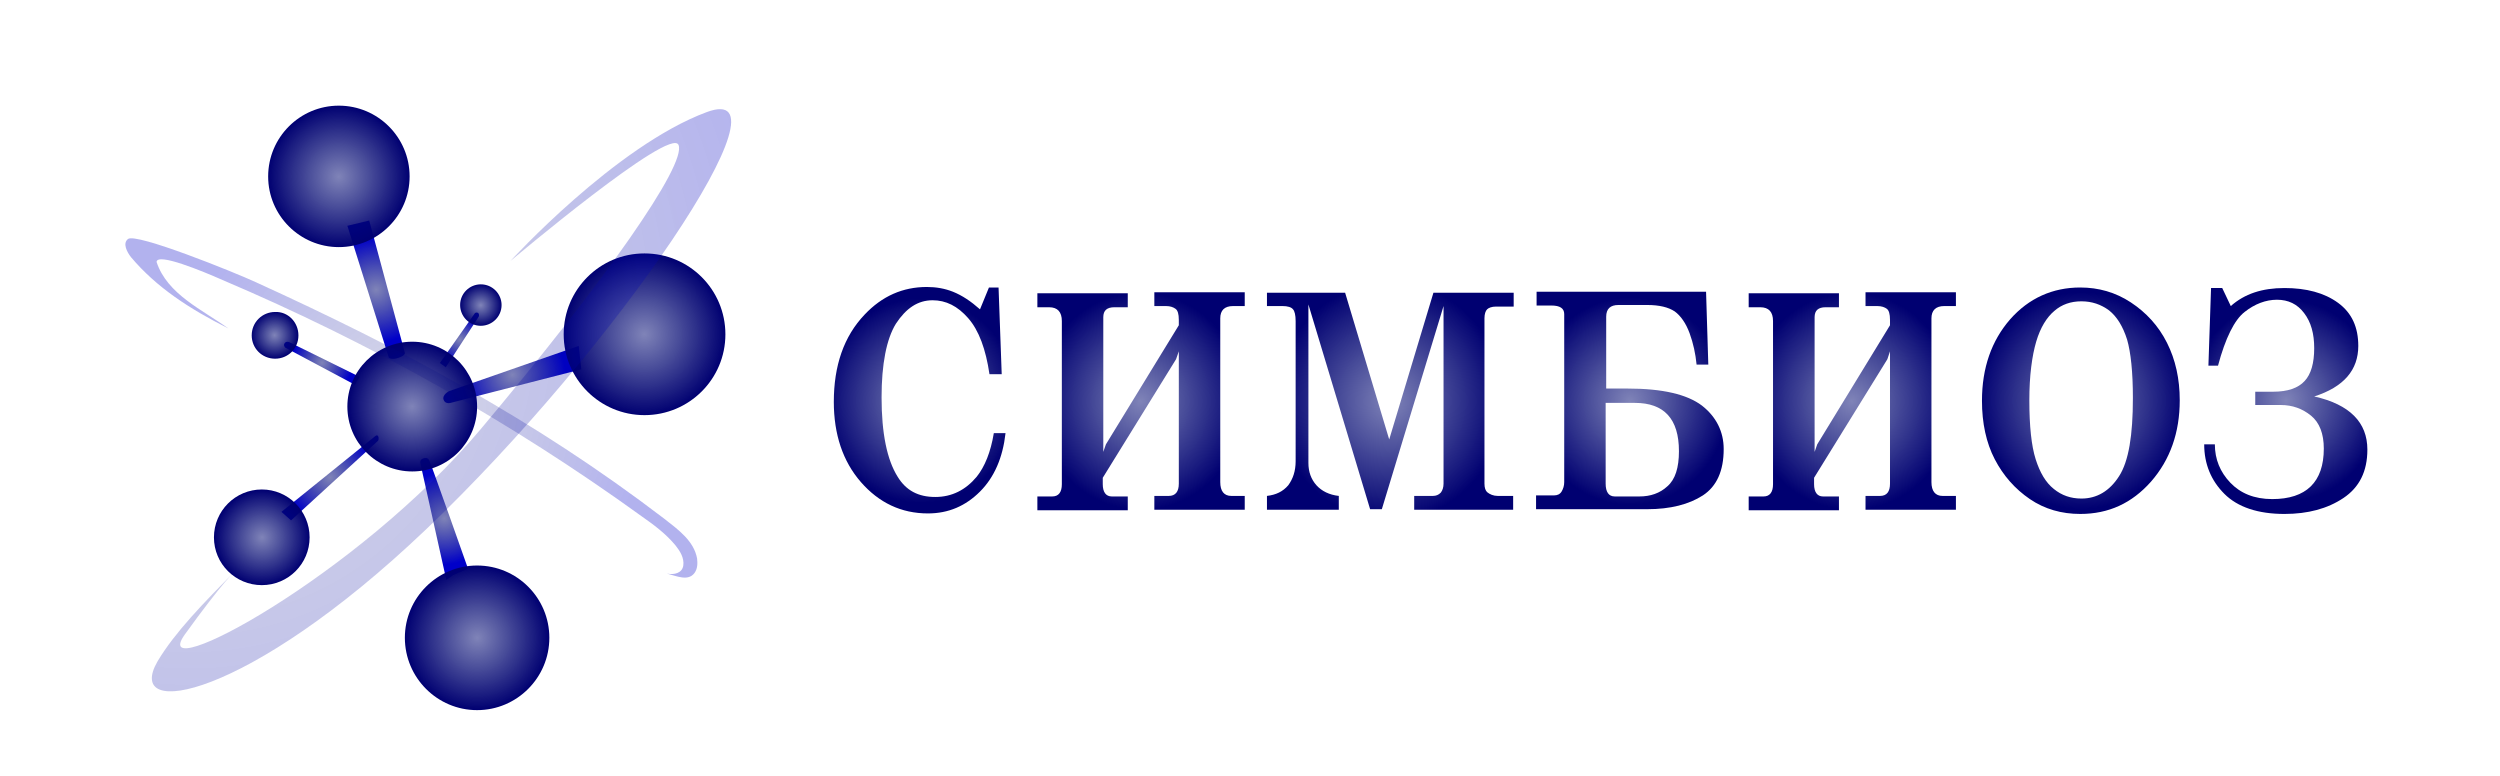
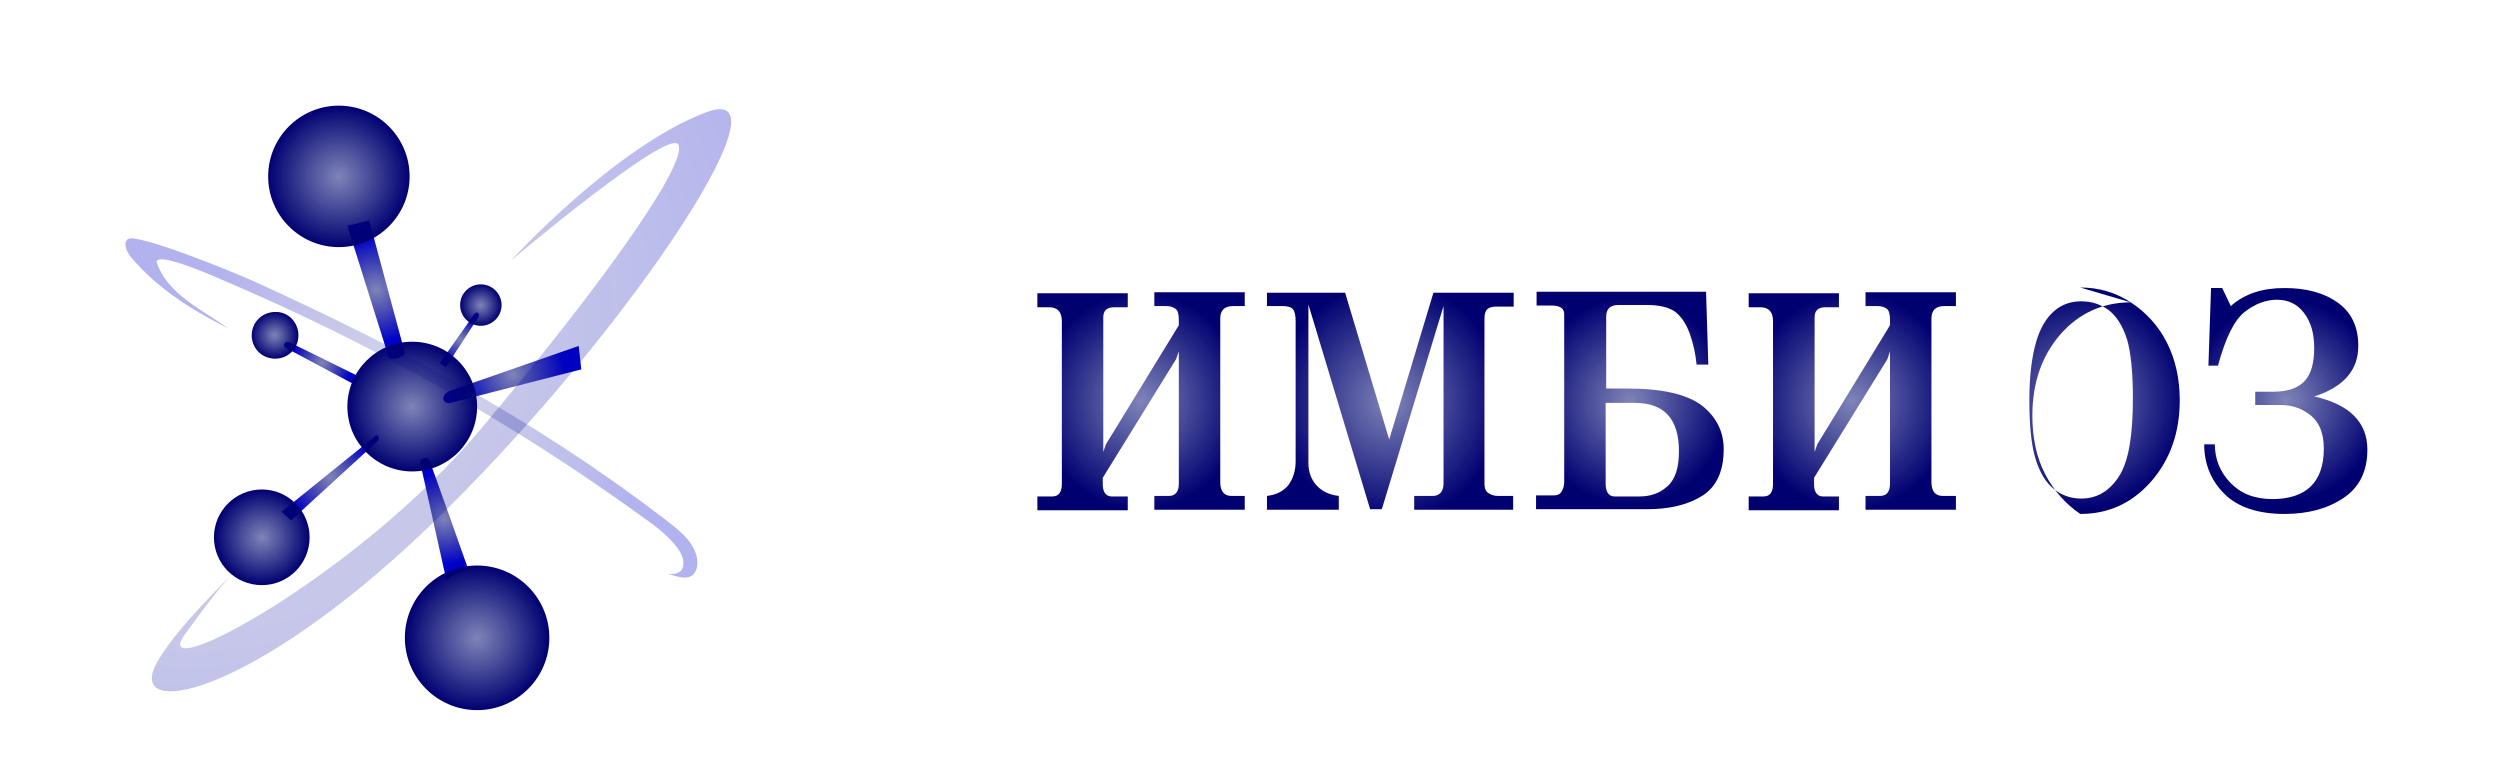
<svg xmlns="http://www.w3.org/2000/svg" width="190" height="59">
  <defs>
    <radialGradient cx="0" cy="0" gradientTransform="matrix(4.026,0,0,4.026,28.588,22.019)" gradientUnits="userSpaceOnUse" id="paint0_radial_1_42" r="1">
      <stop stop-color="#000971" stop-opacity="0.5" />
      <stop offset="1" stop-color="#0000C9" />
    </radialGradient>
    <radialGradient cx="0" cy="0" gradientTransform="matrix(3.471,0.071,-0.071,3.471,25.101,36.28)" gradientUnits="userSpaceOnUse" id="paint1_radial_1_42" r="1">
      <stop stop-color="#000971" stop-opacity="0.5" />
      <stop offset="1" stop-color="#0000C9" />
    </radialGradient>
    <radialGradient cx="0" cy="0" gradientTransform="matrix(-0.213,1.789,-1.789,-0.213,34.944,25.817)" gradientUnits="userSpaceOnUse" id="paint2_radial_1_42" r="1">
      <stop stop-color="#000971" stop-opacity="0.5" />
      <stop offset="1" stop-color="#0000C9" />
    </radialGradient>
    <radialGradient cx="0" cy="0" gradientTransform="matrix(2.324,0,0,2.324,24.474,27.562)" gradientUnits="userSpaceOnUse" id="paint3_radial_1_42" r="1">
      <stop stop-color="#000971" stop-opacity="0.5" />
      <stop offset="1" stop-color="#0000C9" />
    </radialGradient>
    <radialGradient cx="0" cy="0" gradientTransform="matrix(3.511,0,0,3.511,33.766,39.391)" gradientUnits="userSpaceOnUse" id="paint4_radial_1_42" r="1">
      <stop stop-color="#000971" stop-opacity="0.5" />
      <stop offset="1" stop-color="#0000C9" />
    </radialGradient>
    <radialGradient cx="0" cy="0" gradientTransform="matrix(4.009,0,0,4.009,38.949,28.483)" gradientUnits="userSpaceOnUse" id="paint5_radial_1_42" r="1">
      <stop stop-color="#000971" stop-opacity="0.5" />
      <stop offset="1" stop-color="#0000C9" />
    </radialGradient>
    <radialGradient cx="0" cy="0" gradientTransform="matrix(1.586,0,0,1.586,36.537,23.2)" gradientUnits="userSpaceOnUse" id="paint6_radial_1_42" r="1">
      <stop stop-color="#000971" stop-opacity="0.5" />
      <stop offset="1" stop-color="#000071" />
    </radialGradient>
    <radialGradient cx="0" cy="0" gradientTransform="matrix(1.796,0,0,1.796,20.868,25.477)" gradientUnits="userSpaceOnUse" id="paint7_radial_1_42" r="1">
      <stop stop-color="#000971" stop-opacity="0.5" />
      <stop offset="1" stop-color="#000071" />
    </radialGradient>
    <radialGradient cx="0" cy="0" gradientTransform="matrix(4.921,0,0,4.921,31.315,30.898)" gradientUnits="userSpaceOnUse" id="paint8_radial_1_42" r="1">
      <stop stop-color="#000971" stop-opacity="0.5" />
      <stop offset="1" stop-color="#000071" />
    </radialGradient>
    <radialGradient cx="0" cy="0" gradientTransform="matrix(6.157,0,0,6.157,48.969,25.401)" gradientUnits="userSpaceOnUse" id="paint9_radial_1_42" r="1">
      <stop stop-color="#000971" stop-opacity="0.5" />
      <stop offset="1" stop-color="#000071" />
    </radialGradient>
    <radialGradient cx="0" cy="0" gradientTransform="matrix(5.388,0,0,5.388,25.746,13.423)" gradientUnits="userSpaceOnUse" id="paint10_radial_1_42" r="1">
      <stop stop-color="#000971" stop-opacity="0.5" />
      <stop offset="1" stop-color="#000071" />
    </radialGradient>
    <radialGradient cx="0" cy="0" gradientTransform="matrix(5.49,0,0,5.49,36.267,48.476)" gradientUnits="userSpaceOnUse" id="paint11_radial_1_42" r="1">
      <stop stop-color="#000971" stop-opacity="0.5" />
      <stop offset="1" stop-color="#000071" />
    </radialGradient>
    <radialGradient cx="0" cy="0" gradientTransform="matrix(3.627,0,0,3.627,19.915,40.847)" gradientUnits="userSpaceOnUse" id="paint12_radial_1_42" r="1">
      <stop stop-color="#000971" stop-opacity="0.5" />
      <stop offset="1" stop-color="#000071" />
    </radialGradient>
    <radialGradient cx="0" cy="0" gradientTransform="matrix(47.248,0,0,47.248,14.5,24.475)" gradientUnits="userSpaceOnUse" id="paint13_radial_1_42" r="1">
      <stop stop-color="#000971" stop-opacity="0.5" />
      <stop offset="1" stop-color="#0000C9" />
    </radialGradient>
    <radialGradient cx="0" cy="0" gradientTransform="matrix(17.865,0,0,17.865,31.232,30.976)" gradientUnits="userSpaceOnUse" id="paint14_radial_1_42" r="1">
      <stop stop-color="#000971" stop-opacity="0.5" />
      <stop offset="1" stop-color="#0000C9" />
    </radialGradient>
    <radialGradient cx="0" cy="0" gradientTransform="matrix(7.398,0,0,7.767,69.964,30.447)" gradientUnits="userSpaceOnUse" id="paint35_radial_1_42" r="1">
      <stop stop-color="#000971" stop-opacity="0.5" />
      <stop offset="1" stop-color="#000071" />
    </radialGradient>
    <radialGradient cx="0" cy="0" gradientTransform="matrix(7.867,0,0,8.258,86.703,30.486)" gradientUnits="userSpaceOnUse" id="paint36_radial_1_42" r="1">
      <stop stop-color="#000971" stop-opacity="0.5" />
      <stop offset="1" stop-color="#000071" />
    </radialGradient>
    <radialGradient cx="0" cy="0" gradientTransform="matrix(8.632,0,0,9.062,105.65,30.485)" gradientUnits="userSpaceOnUse" id="paint37_radial_1_42" r="1">
      <stop stop-color="#000971" stop-opacity="0.5" />
      <stop offset="1" stop-color="#000071" />
    </radialGradient>
    <radialGradient cx="0" cy="0" gradientTransform="matrix(7.494,0,0,7.867,123.876,30.486)" gradientUnits="userSpaceOnUse" id="paint38_radial_1_42" r="1">
      <stop stop-color="#000971" stop-opacity="0.5" />
      <stop offset="1" stop-color="#000071" />
    </radialGradient>
    <radialGradient cx="0" cy="0" gradientTransform="matrix(7.867,0,0,8.258,140.735,30.486)" gradientUnits="userSpaceOnUse" id="paint39_radial_1_42" r="1">
      <stop stop-color="#000971" stop-opacity="0.5" />
      <stop offset="1" stop-color="#000071" />
    </radialGradient>
    <radialGradient cx="0" cy="0" gradientTransform="matrix(7.86,0,0,8.251,158.181,30.447)" gradientUnits="userSpaceOnUse" id="paint40_radial_1_42" r="1">
      <stop stop-color="#000971" stop-opacity="0.5" />
      <stop offset="1" stop-color="#000071" />
    </radialGradient>
    <radialGradient cx="0" cy="0" gradientTransform="matrix(7.279,0,0,7.641,173.729,30.435)" gradientUnits="userSpaceOnUse" id="paint41_radial_1_42" r="1">
      <stop stop-color="#000971" stop-opacity="0.5" />
      <stop offset="1" stop-color="#000071" />
    </radialGradient>
  </defs>
  <g class="layer">
    <title>Layer 1</title>
    <path d="m26.4,17.16l3.15,10.02c0,0 0.2,0.21 0.77,0c0.56,-0.2 0.44,-0.4 0.44,-0.4l-2.7,-10.02l-1.66,0.4z" fill="url(#paint0_radial_1_42)" id="svg_1" />
    <path d="m21.39,38.9l7.11,-5.74c0,0 0.16,-0.16 0.24,0c0.08,0.16 0,0.33 0,0.33l-6.62,6.06l-0.73,-0.65z" fill="url(#paint1_radial_1_42)" id="svg_2" />
    <path d="m33.88,27.91l2.5,-3.84c0,0 0.08,-0.16 -0.04,-0.28c-0.12,-0.08 -0.24,0 -0.24,0l-2.67,3.8l0.45,0.32z" fill="url(#paint2_radial_1_42)" id="svg_3" />
    <path d="m27.33,28.64l-5.33,-2.63c0,0 -0.24,-0.12 -0.37,0.08c-0.12,0.16 0.05,0.33 0.05,0.33l5.29,2.82l0.36,-0.6z" fill="url(#paint3_radial_1_42)" id="svg_4" />
    <path d="m35.57,43.22c0,0 -2.83,-8.04 -2.95,-8.24c-0.12,-0.24 -0.36,-0.16 -0.36,-0.16c0,0 -0.36,0.04 -0.32,0.36l1.98,8.89l0.52,-0.36l1.13,-0.49z" fill="url(#paint4_radial_1_42)" id="svg_5" />
    <path d="m43.98,26.29l-9.86,3.44c0,0 -0.53,0.28 -0.41,0.64c0.12,0.37 0.53,0.25 0.53,0.25l9.94,-2.55l-0.2,-1.78z" fill="url(#paint5_radial_1_42)" id="svg_6" />
    <path d="m38.12,23.18c0,0.89 -0.73,1.58 -1.58,1.58c-0.89,0 -1.57,-0.73 -1.57,-1.58c0,-0.88 0.72,-1.57 1.57,-1.57c0.89,0 1.58,0.73 1.58,1.57z" fill="url(#paint6_radial_1_42)" id="svg_7" />
    <path d="m22.68,25.49c0,1.01 -0.8,1.77 -1.77,1.77c-1.01,0 -1.78,-0.8 -1.78,-1.77c0,-1.01 0.81,-1.78 1.78,-1.78c0.97,-0.04 1.77,0.77 1.77,1.78z" fill="url(#paint7_radial_1_42)" id="svg_8" />
    <path d="m31.33,35.83c2.72,0 4.93,-2.21 4.93,-4.93c0,-2.72 -2.21,-4.93 -4.93,-4.93c-2.72,0 -4.93,2.21 -4.93,4.93c0,2.72 2.21,4.93 4.93,4.93z" fill="url(#paint8_radial_1_42)" id="svg_9" />
-     <path d="m48.98,31.55c3.4,0 6.15,-2.75 6.15,-6.14c0,-3.4 -2.75,-6.15 -6.15,-6.15c-3.39,0 -6.14,2.75 -6.14,6.15c0,3.39 2.75,6.14 6.14,6.14z" fill="url(#paint9_radial_1_42)" id="svg_10" />
    <path d="m25.75,18.78c2.97,0 5.38,-2.41 5.38,-5.37c0,-2.97 -2.41,-5.38 -5.38,-5.38c-2.96,0 -5.37,2.41 -5.37,5.38c0,2.96 2.41,5.37 5.37,5.37z" fill="url(#paint10_radial_1_42)" id="svg_11" />
    <path d="m41.75,48.47c0,3.03 -2.46,5.5 -5.49,5.5c-3.03,0 -5.49,-2.47 -5.49,-5.5c0,-3.03 2.46,-5.49 5.49,-5.49c3.03,0 5.49,2.46 5.49,5.49z" fill="url(#paint11_radial_1_42)" id="svg_12" />
    <path d="m19.9,44.47c2,0 3.63,-1.62 3.63,-3.63c0,-2.01 -1.63,-3.64 -3.63,-3.64c-2.01,0 -3.64,1.63 -3.64,3.64c0,2.01 1.63,3.63 3.64,3.63z" fill="url(#paint12_radial_1_42)" id="svg_13" />
    <path d="m17.92,43.34c0,0 -0.97,0.85 -3.88,4.89c-2.91,4.08 13.09,-4.4 22.54,-15.67c9.46,-11.28 15.6,-20.04 14.99,-21.54c-0.57,-1.49 -12.77,8.81 -12.77,8.81c0,0 7.96,-8.73 14.91,-11.31c6.95,-2.59 -6.79,17.86 -21.37,31.75c-13.53,12.89 -22.99,14.51 -20.36,9.98c1.33,-2.22 3.47,-4.4 5.94,-6.91z" fill="url(#paint13_radial_1_42)" id="svg_14" opacity="0.3" />
    <path d="m16.91,21.28c11.23,4.77 21.93,10.79 31.83,17.94c0.93,0.65 1.86,1.34 2.59,2.22c0.36,0.45 0.68,0.97 0.6,1.54c-0.08,0.57 -0.68,0.73 -1.25,0.61c0.77,0.2 1.62,0.6 2.1,-0.04c0.24,-0.33 0.24,-0.73 0.2,-1.1c-0.24,-1.33 -1.41,-2.18 -2.5,-3.03c-9.94,-7.59 -20.12,-13 -31.03,-17.97c-1.57,-0.73 -9.17,-3.8 -9.73,-3.28c-0.41,0.33 -0.08,0.97 0.24,1.38c1.94,2.3 4.44,3.92 7.39,5.41c-1.94,-1.41 -4.64,-2.58 -5.45,-5.05c0.04,-0.73 3.47,0.69 5.01,1.37z" fill="url(#paint14_radial_1_42)" id="svg_15" opacity="0.3" />
-     <path d="m74.48,23.51l0.68,-1.66l0.73,0l0.24,6.59l-0.93,0c-0.28,-1.9 -0.8,-3.32 -1.61,-4.25c-0.81,-0.93 -1.7,-1.37 -2.71,-1.37c-1.13,0 -2.02,0.61 -2.79,1.78c-0.72,1.17 -1.09,3.07 -1.09,5.61c0,2.71 0.41,4.73 1.22,6.02c0.64,1.05 1.57,1.54 2.86,1.54c1.26,0 2.31,-0.53 3.15,-1.54c0.61,-0.76 1.06,-1.86 1.3,-3.31l0.89,0c-0.21,1.86 -0.85,3.35 -1.94,4.44c-1.09,1.09 -2.39,1.66 -3.96,1.66c-2.02,0 -3.72,-0.81 -5.09,-2.38c-1.38,-1.58 -2.06,-3.64 -2.06,-6.1c0,-2.75 0.76,-4.97 2.34,-6.63c1.33,-1.41 2.91,-2.1 4.73,-2.1c0.72,0 1.37,0.12 1.98,0.36c0.72,0.29 1.37,0.73 2.06,1.34z" fill="url(#paint35_radial_1_42)" id="svg_36" />
    <path d="m83.81,34.46l0.24,-0.69l5.54,-9.05l0,-0.41c0,-0.44 -0.08,-0.72 -0.25,-0.84c-0.16,-0.12 -0.4,-0.21 -0.72,-0.21l-0.89,0l0,-1.05l6.87,0l0,1.05l-0.89,0c-0.65,0 -0.97,0.33 -0.97,0.93l0,12.45c0,0.68 0.28,1.05 0.85,1.05l1.01,0l0,1.05l-6.87,0l0,-1.05l1.09,0c0.52,0 0.77,-0.33 0.77,-0.93l0,-10.06l-0.21,0.6l-5.57,9.01l0,0.49c0,0.6 0.24,0.93 0.69,0.93l1.21,0l0,1.05l-6.87,0l0,-1.05l1.13,0c0.49,0 0.73,-0.33 0.73,-0.93l0,-12.4c0,-0.69 -0.32,-1.05 -0.97,-1.05l-0.89,0l0,-1.06l6.87,0l0,1.06l-1.01,0c-0.57,0 -0.85,0.24 -0.85,0.76l0,10.35l-0.04,0z" fill="url(#paint36_radial_1_42)" id="svg_37" />
    <path d="m96.29,22.25l5.94,0l3.35,11.15l3.36,-11.15l6.1,0l0,1.05l-1.34,0c-0.32,0 -0.56,0.09 -0.68,0.21c-0.12,0.12 -0.2,0.36 -0.2,0.68l0,12.57c0,0.32 0.08,0.52 0.2,0.64c0.2,0.17 0.48,0.29 0.81,0.29l1.17,0l0,1.05l-7.52,0l0,-1.05l1.42,0c0.24,0 0.44,-0.08 0.6,-0.25c0.13,-0.16 0.21,-0.4 0.21,-0.68l0,-13.5l-4.69,15.44l-0.89,0l-4.69,-15.56l0,12.04c0,0.69 0.21,1.25 0.61,1.7c0.4,0.44 0.97,0.73 1.7,0.81l0,1.05l-5.46,0l0,-1.05c0.69,-0.08 1.21,-0.33 1.62,-0.81c0.36,-0.49 0.56,-1.09 0.56,-1.82l0,-10.66c0,-0.45 -0.08,-0.77 -0.2,-0.89c-0.12,-0.16 -0.4,-0.25 -0.81,-0.25l-1.17,0l0,-1.01z" fill="url(#paint37_radial_1_42)" id="svg_38" />
    <path d="m122.03,29.53l1.66,0c2.66,0 4.52,0.44 5.65,1.29c1.09,0.85 1.66,1.98 1.66,3.31c0,1.66 -0.53,2.83 -1.58,3.52c-1.05,0.68 -2.46,1.05 -4.24,1.05l-8.44,0l0,-1.05l1.37,0c0.24,0 0.44,-0.08 0.57,-0.29c0.12,-0.2 0.2,-0.44 0.2,-0.72l0,-12.77c0,-0.44 -0.33,-0.65 -0.97,-0.65l-1.13,0l0,-1.05l12.88,0l0.17,5.54l-0.89,0c-0.08,-0.81 -0.25,-1.62 -0.53,-2.38c-0.28,-0.77 -0.69,-1.34 -1.13,-1.66c-0.48,-0.32 -1.17,-0.49 -2.1,-0.49l-2.18,0c-0.61,0 -0.93,0.29 -0.93,0.89l0,5.46l-0.04,0zm0,1.05l0,6.18c0,0.64 0.24,0.97 0.69,0.97l1.89,0c0.81,0 1.54,-0.24 2.11,-0.77c0.6,-0.52 0.88,-1.41 0.88,-2.67c0,-2.46 -1.13,-3.67 -3.35,-3.67l-2.22,0l0,-0.04z" fill="url(#paint38_radial_1_42)" id="svg_39" />
    <path d="m137.87,34.46l0.24,-0.69l5.53,-9.05l0,-0.41c0,-0.44 -0.08,-0.72 -0.24,-0.84c-0.16,-0.12 -0.4,-0.21 -0.73,-0.21l-0.89,0l0,-1.05l6.87,0l0,1.05l-0.89,0c-0.64,0 -0.97,0.33 -0.97,0.93l0,12.45c0,0.68 0.29,1.05 0.85,1.05l1.01,0l0,1.05l-6.87,0l0,-1.05l1.1,0c0.52,0 0.76,-0.33 0.76,-0.93l0,-10.06l-0.2,0.6l-5.57,9.01l0,0.49c0,0.6 0.24,0.93 0.68,0.93l1.21,0l0,1.05l-6.86,0l0,-1.05l1.13,0c0.48,0 0.72,-0.33 0.72,-0.93l0,-12.4c0,-0.69 -0.32,-1.05 -0.97,-1.05l-0.88,0l0,-1.06l6.86,0l0,1.06l-1.01,0c-0.56,0 -0.84,0.24 -0.84,0.76l0,10.35l-0.04,0z" fill="url(#paint39_radial_1_42)" id="svg_40" />
-     <path d="m158.1,21.85c1.38,0 2.67,0.36 3.84,1.13c1.17,0.77 2.1,1.78 2.75,3.07c0.65,1.29 0.97,2.75 0.97,4.37c0,2.46 -0.73,4.52 -2.18,6.18c-1.46,1.65 -3.23,2.46 -5.38,2.46c-1.41,0 -2.7,-0.36 -3.83,-1.13c-1.13,-0.77 -2.02,-1.78 -2.67,-3.03c-0.65,-1.25 -0.97,-2.75 -0.97,-4.44c0,-2.51 0.73,-4.57 2.14,-6.19c1.42,-1.61 3.23,-2.42 5.33,-2.42zm0.09,1.05c-0.81,0 -1.5,0.24 -2.06,0.73c-0.57,0.48 -1.06,1.25 -1.38,2.34c-0.32,1.09 -0.52,2.59 -0.52,4.45c0,1.97 0.16,3.47 0.48,4.48c0.32,1.01 0.77,1.78 1.38,2.26c0.6,0.49 1.29,0.73 2.1,0.73c1.17,0 2.14,-0.57 2.86,-1.7c0.73,-1.13 1.05,-3.11 1.05,-5.94c0,-1.98 -0.16,-3.47 -0.44,-4.44c-0.32,-1.01 -0.77,-1.74 -1.37,-2.22c-0.61,-0.45 -1.3,-0.69 -2.1,-0.69z" fill="url(#paint40_radial_1_42)" id="svg_41" />
+     <path d="m158.1,21.85c1.38,0 2.67,0.36 3.84,1.13c1.17,0.77 2.1,1.78 2.75,3.07c0.65,1.29 0.97,2.75 0.97,4.37c0,2.46 -0.73,4.52 -2.18,6.18c-1.46,1.65 -3.23,2.46 -5.38,2.46c-1.13,-0.77 -2.02,-1.78 -2.67,-3.03c-0.65,-1.25 -0.97,-2.75 -0.97,-4.44c0,-2.51 0.73,-4.57 2.14,-6.19c1.42,-1.61 3.23,-2.42 5.33,-2.42zm0.09,1.05c-0.81,0 -1.5,0.24 -2.06,0.73c-0.57,0.48 -1.06,1.25 -1.38,2.34c-0.32,1.09 -0.52,2.59 -0.52,4.45c0,1.97 0.16,3.47 0.48,4.48c0.32,1.01 0.77,1.78 1.38,2.26c0.6,0.49 1.29,0.73 2.1,0.73c1.17,0 2.14,-0.57 2.86,-1.7c0.73,-1.13 1.05,-3.11 1.05,-5.94c0,-1.98 -0.16,-3.47 -0.44,-4.44c-0.32,-1.01 -0.77,-1.74 -1.37,-2.22c-0.61,-0.45 -1.3,-0.69 -2.1,-0.69z" fill="url(#paint40_radial_1_42)" id="svg_41" />
    <path d="m175.88,30.13c2.71,0.61 4.04,1.98 4.04,4.04c0,1.66 -0.61,2.87 -1.82,3.68c-1.21,0.81 -2.7,1.21 -4.48,1.21c-2.02,0 -3.56,-0.52 -4.57,-1.53c-1.01,-1.01 -1.53,-2.27 -1.53,-3.76l0.81,0c0,1.13 0.4,2.1 1.17,2.91c0.76,0.8 1.81,1.25 3.19,1.25c2.58,0 3.92,-1.29 3.92,-3.84c0,-1.13 -0.33,-1.98 -0.97,-2.5c-0.65,-0.53 -1.42,-0.81 -2.3,-0.81l-1.94,0l0,-1.01l1.37,0c1.09,0 1.9,-0.28 2.38,-0.81c0.49,-0.52 0.73,-1.37 0.73,-2.5c0,-1.1 -0.24,-1.98 -0.77,-2.67c-0.52,-0.69 -1.21,-1.01 -2.06,-1.01c-0.85,0 -1.69,0.32 -2.46,0.93c-0.77,0.6 -1.46,1.98 -2.02,4.08l-0.73,0l0.2,-5.9l0.85,0l0.65,1.37c1.05,-0.93 2.38,-1.37 4.08,-1.37c1.65,0 3.03,0.36 4.08,1.13c1.05,0.77 1.53,1.86 1.53,3.27c0,1.82 -1.09,3.12 -3.35,3.84z" fill="url(#paint41_radial_1_42)" id="svg_42" />
  </g>
</svg>